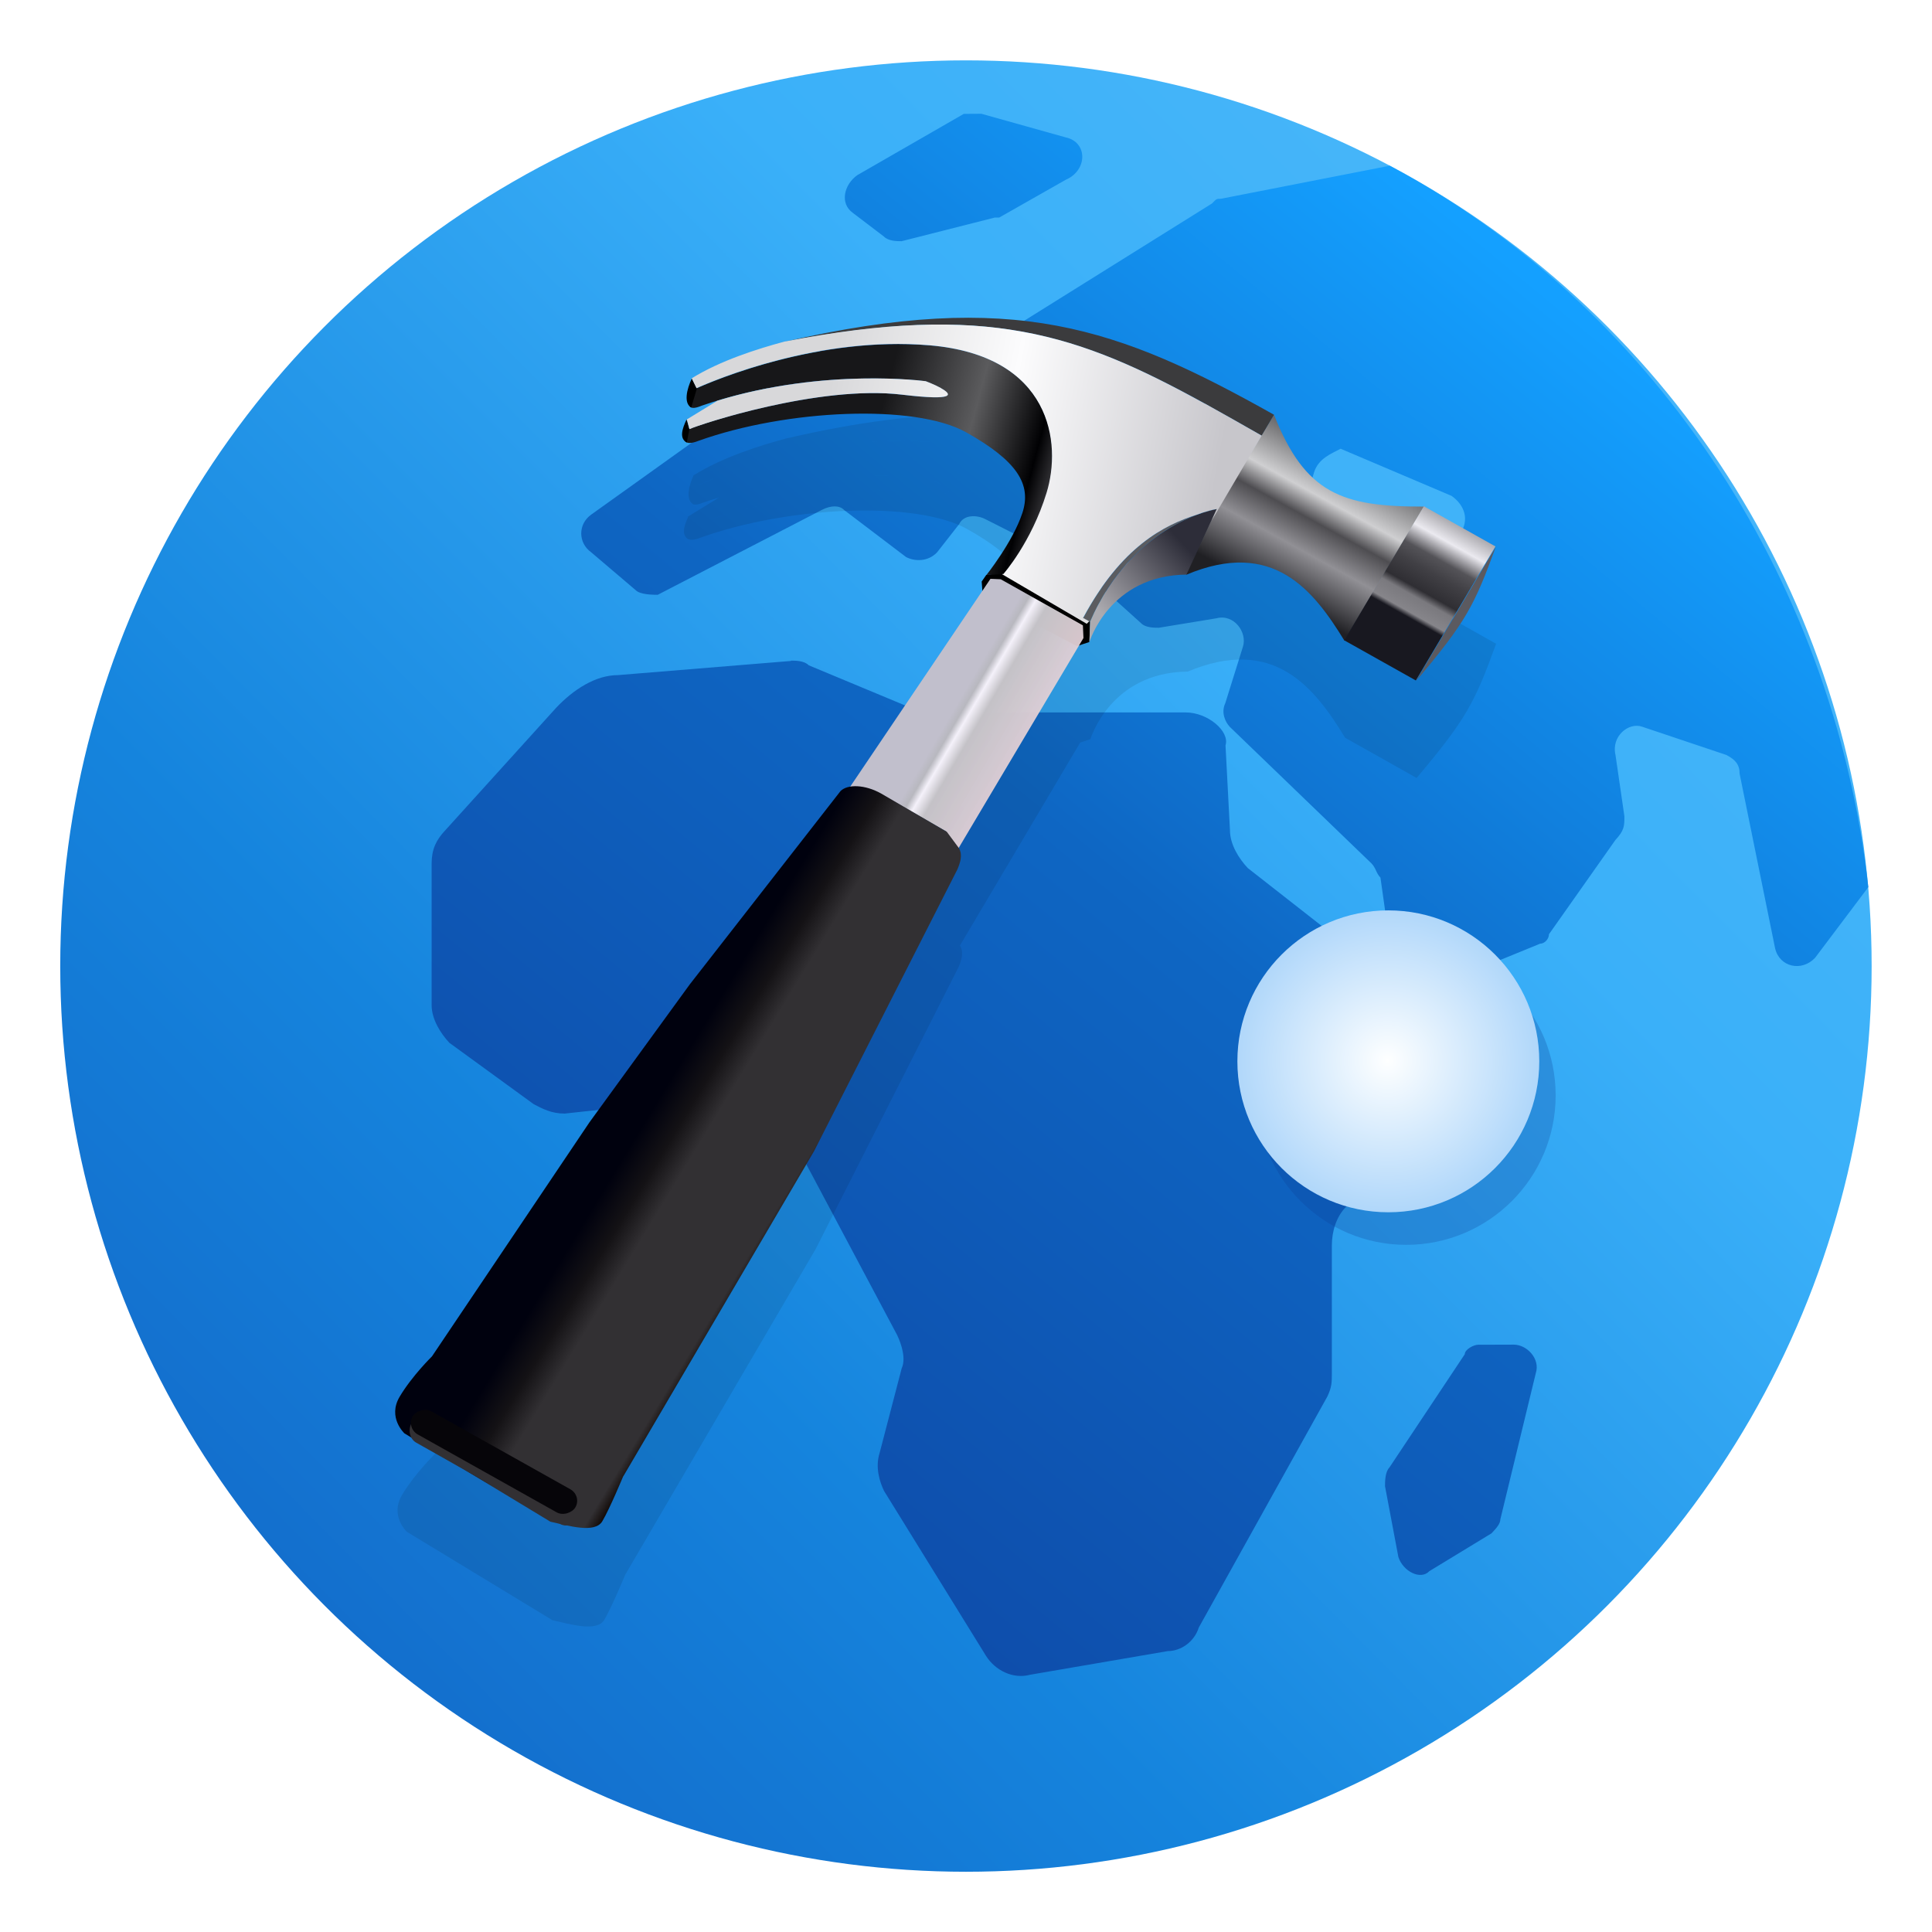
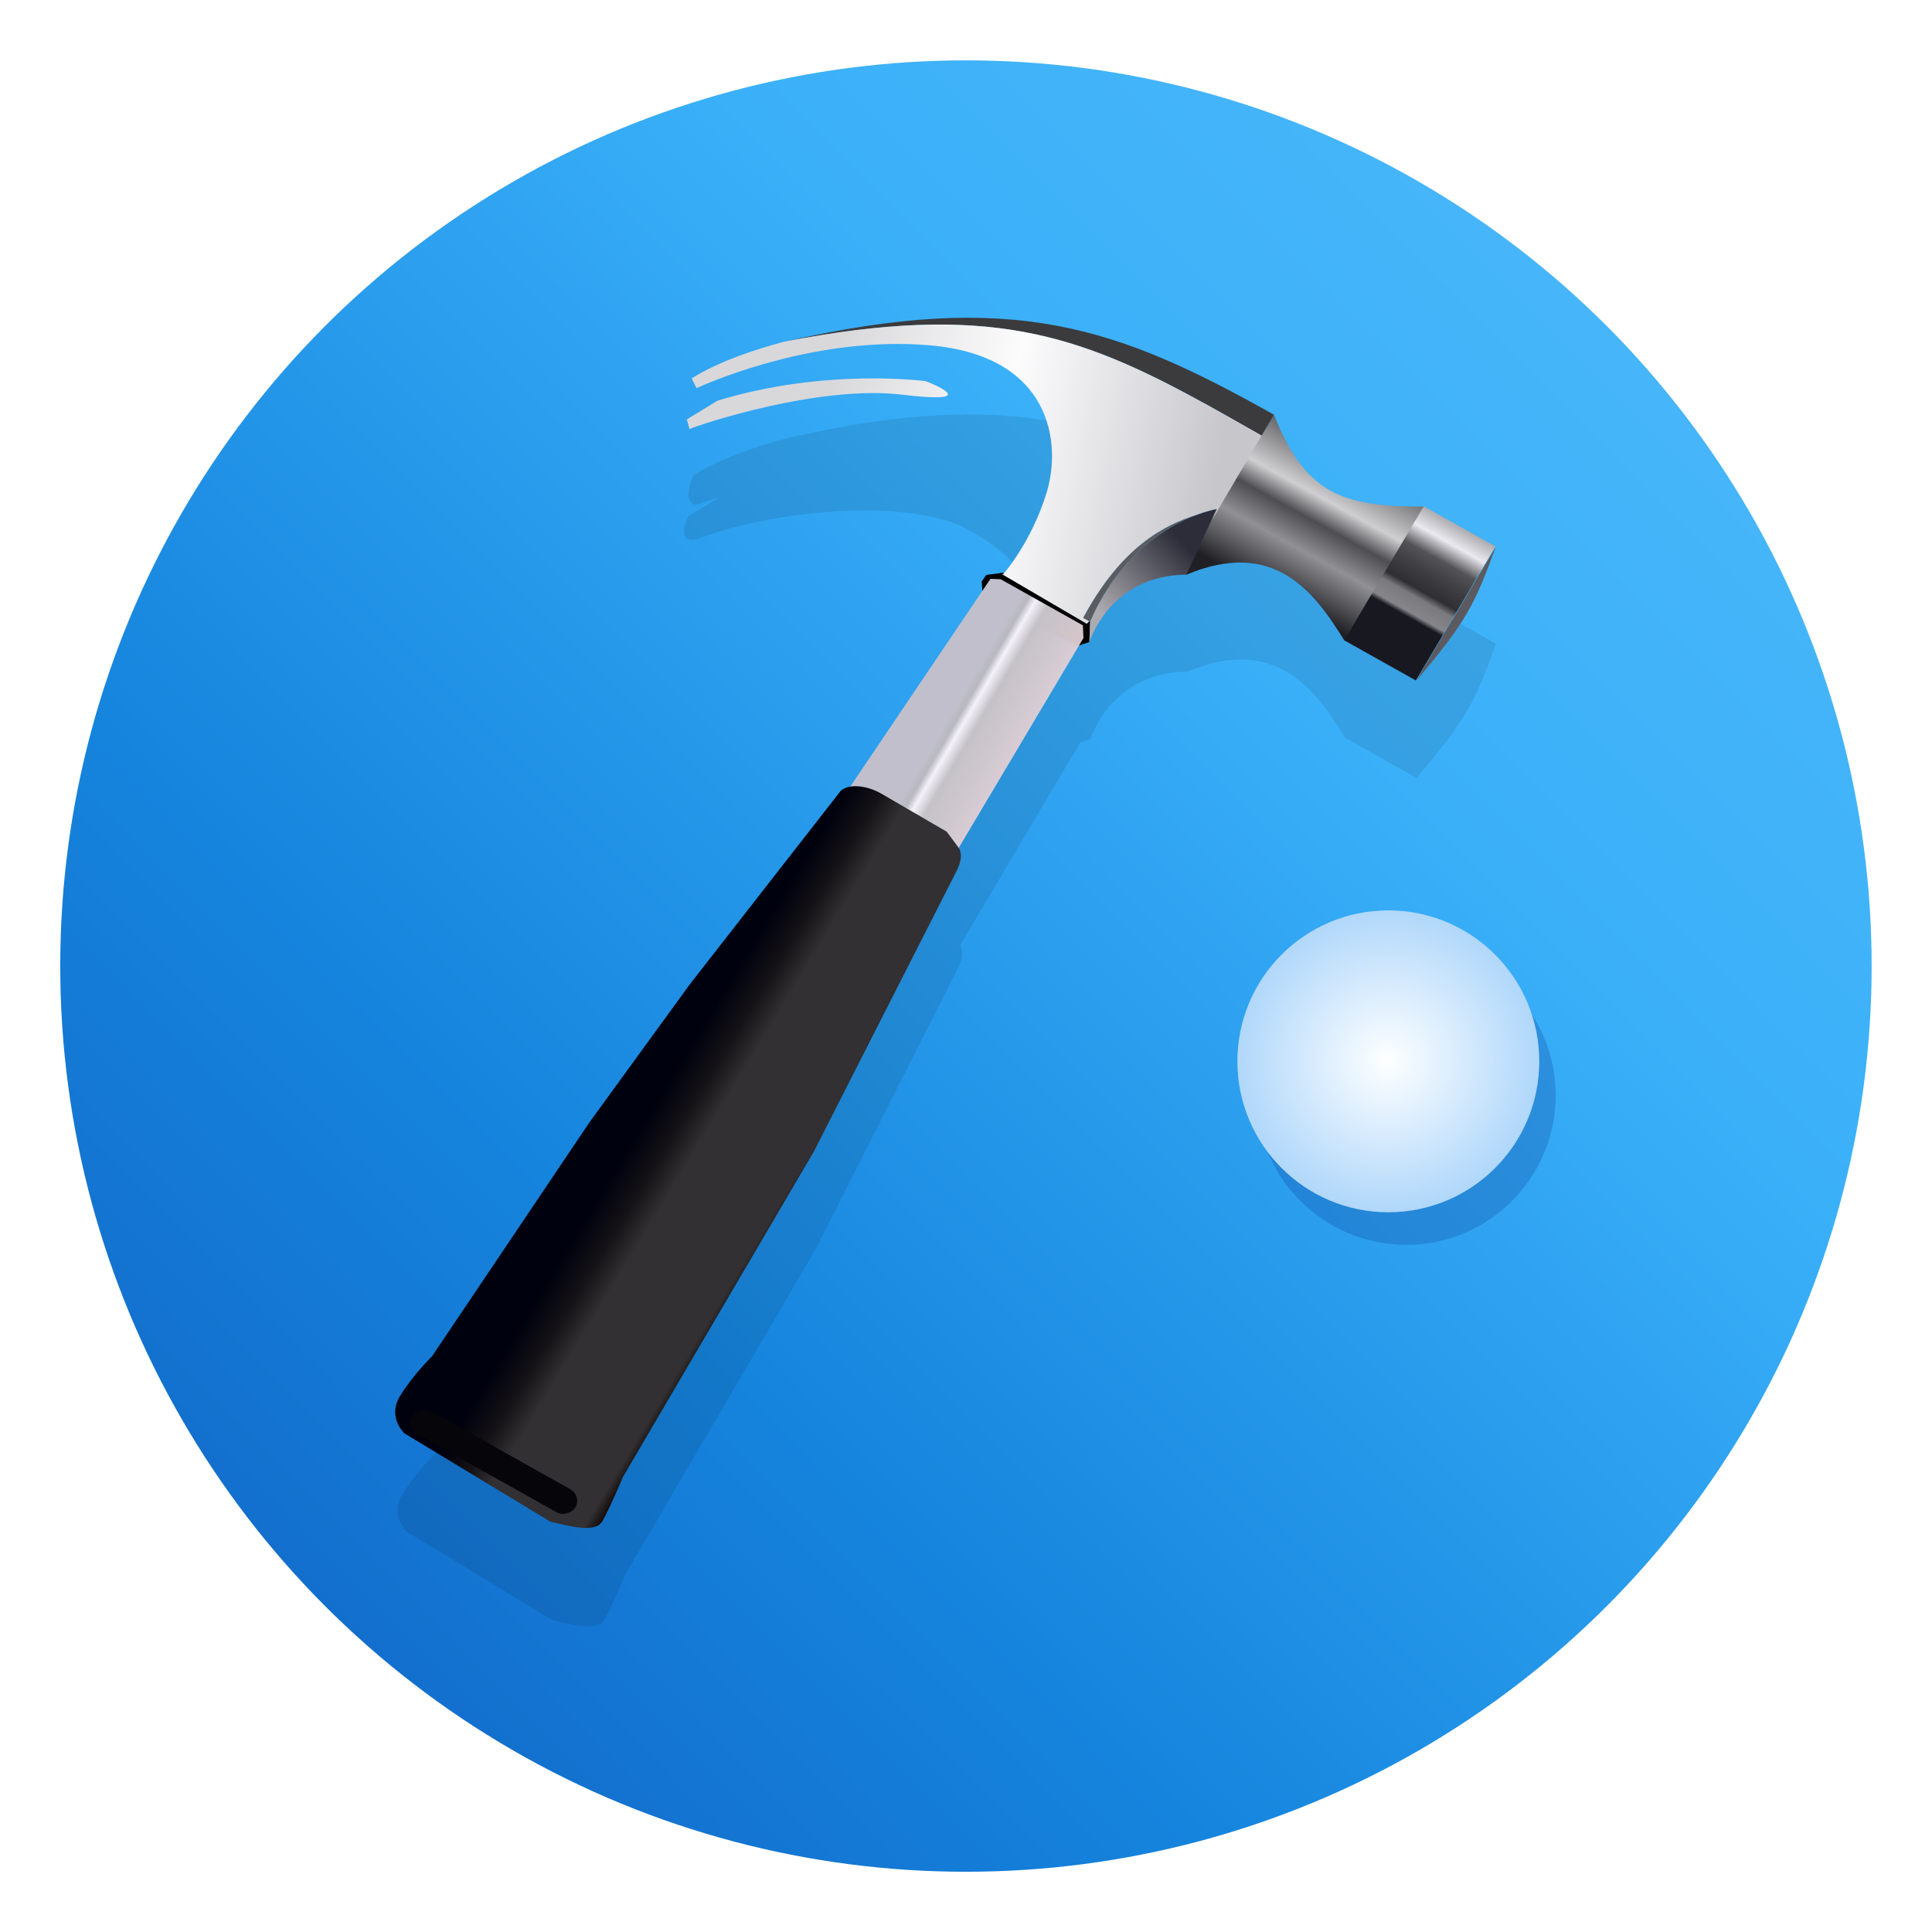
<svg xmlns="http://www.w3.org/2000/svg" width="64" height="64" version="1.1" viewBox="0 0 16.933 16.933">
  <defs>
    <linearGradient id="linearGradient5539" x1="-1.869" x2="57.794" y1="30.904" y2="-28.259" gradientTransform="matrix(.265 0 0 .265 3.454 10.031)" gradientUnits="userSpaceOnUse">
      <stop stop-color="#125fc1" offset="0" />
      <stop stop-color="#1584dd" offset=".319" />
      <stop stop-color="#3ab0f9" offset=".669" />
      <stop stop-color="#51baf9" offset="1" />
    </linearGradient>
    <linearGradient id="linearGradient5557" x1="300.65" x2="327.81" y1="70.232" y2="36.997" gradientTransform="matrix(.304 0 0 .307 -83.208 -6.343)" gradientUnits="userSpaceOnUse">
      <stop stop-color="#0e4ba9" offset="0" />
      <stop stop-color="#0e66c3" offset=".515" />
      <stop stop-color="#14a0ff" offset="1" />
    </linearGradient>
    <filter id="filter4955" x="-.048" y="-.048" width="1.096" height="1.096" color-interpolation-filters="sRGB">
      <feGaussianBlur stdDeviation="0.2" />
    </filter>
    <radialGradient id="radialGradient5575" cx="-17.344" cy="-13.023" r="5" gradientTransform="matrix(.265 0 0 .265 19.063 14.723)" gradientUnits="userSpaceOnUse">
      <stop stop-color="#feffff" offset="0" />
      <stop stop-color="#b0d7fa" offset="1" />
    </radialGradient>
    <filter id="filter7609-1" x="-.064" y="-.057" width="1.128" height="1.113" color-interpolation-filters="sRGB">
      <feGaussianBlur stdDeviation="2.175" />
    </filter>
    <linearGradient id="linearGradient1642" x1="372.07" x2="387.12" y1="947" y2="947" gradientTransform="matrix(-.06 -.033 -.034 .058 65.738 -33.355)" gradientUnits="userSpaceOnUse">
      <stop stop-color="#828398" offset="0" />
      <stop stop-color="#4f4e50" offset=".05" />
      <stop stop-color="#e8e5eb" offset=".14" />
      <stop stop-color="#e9d3d9" stop-opacity=".941" offset=".232" />
      <stop stop-color="#c4c2c7" offset=".762" />
      <stop stop-color="#f4f1fa" offset=".87" />
      <stop stop-color="#b8b8bf" offset=".934" />
      <stop stop-color="#c1bfcc" offset="1" />
    </linearGradient>
    <linearGradient id="linearGradient1644" x1="368.21" x2="394.83" y1="1019" y2="1018.6" gradientTransform="matrix(-.06 -.033 -.034 .058 65.738 -33.355)" gradientUnits="userSpaceOnUse">
      <stop stop-color="#130804" offset="0" />
      <stop stop-color="#0f0704" offset=".17" />
      <stop stop-color="#323033" offset=".238" />
      <stop stop-color="#323033" offset=".718" />
      <stop stop-color="#141215" offset=".848" />
      <stop stop-color="#00010e" offset="1" />
    </linearGradient>
    <linearGradient id="linearGradient1646" x1="367.85" x2="372.25" y1="904.78" y2="918" gradientTransform="matrix(-.06 -.033 -.034 .058 65.738 -33.355)" gradientUnits="userSpaceOnUse">
      <stop stop-color="#2d2d39" offset="0" />
      <stop stop-color="#acabb0" offset="1" />
    </linearGradient>
    <linearGradient id="linearGradient1648" x1="389.51" x2="414.06" y1="902.21" y2="908.79" gradientTransform="matrix(-.06 -.033 -.034 .058 65.738 -33.355)" gradientUnits="userSpaceOnUse">
      <stop stop-color="#59585d" offset="0" />
      <stop stop-color="#010103" offset=".193" />
      <stop stop-color="#5b5b5d" offset=".543" />
      <stop stop-color="#171719" offset="1" />
    </linearGradient>
    <linearGradient id="linearGradient1650" x1="-353.82" x2="-353.82" y1="903.4" y2="883.11" gradientTransform="matrix(.06 .033 -.034 .058 65.738 -33.355)" gradientUnits="userSpaceOnUse">
      <stop stop-color="#202024" offset="0" />
      <stop stop-color="#919095" offset=".337" />
      <stop stop-color="#4e4d51" offset=".539" />
      <stop stop-color="#cfcfd1" offset=".695" />
      <stop stop-color="#69696b" offset="1" />
    </linearGradient>
    <linearGradient id="linearGradient1652" x1="338.85" x2="338.85" y1="903.66" y2="883.86" gradientTransform="matrix(.068 0 0 .067 -39.482 -61.269)" gradientUnits="userSpaceOnUse">
      <stop stop-color="#181820" offset="0" />
      <stop stop-color="#86858a" offset=".035" />
      <stop stop-color="#7a797e" offset=".141" />
      <stop stop-color="#2f2e33" offset=".196" />
      <stop stop-color="#414045" offset=".333" />
      <stop stop-color="#545358" offset=".431" />
      <stop stop-color="#ebeaf0" offset=".561" />
      <stop stop-color="#abaaaf" offset=".692" />
      <stop stop-color="#d7d6dc" offset=".86" />
      <stop stop-color="#66656a" offset="1" />
    </linearGradient>
    <linearGradient id="linearGradient1654" x1="367.85" x2="415.57" y1="-67.365" y2="-50.845" gradientTransform="matrix(-.06 -.033 -.034 .058 32.766 22.124)" gradientUnits="userSpaceOnUse">
      <stop stop-color="#c7c6cb" offset="0" />
      <stop stop-color="#fcfcfd" offset=".543" />
      <stop stop-color="#d8d8da" offset="1" />
    </linearGradient>
    <filter id="filter5913-8" x="-.02" y="-.136" width="1.04" height="1.273" color-interpolation-filters="sRGB">
      <feGaussianBlur stdDeviation="0.198" />
    </filter>
  </defs>
  <g transform="translate(-2.306 -1.975)">
    <circle cx="10.772" cy="10.442" r="7.938" fill="url(#linearGradient5539)" stroke-width=".757" />
-     <path d="m10.753 2.973-0.933 0.537c-0.117 0.083-0.156 0.248-0.039 0.331l0.272 0.207c0.039 0.041 0.116 0.041 0.155 0.041l0.816-0.207h0.039l0.583-0.331c0.194-0.083 0.194-0.331 0-0.372l-0.739-0.207zm3.731 0.455-1.477 0.289c-0.039 0-0.039-1.04e-5 -0.078 0.041l-1.787 1.116c-0.039 0-0.078 0.041-0.117 0.041h-1.282c-0.039 0-0.078-1.38e-5 -0.117 0.041l-2.138 1.529c-0.117 0.083-0.117 0.248 0 0.331l0.389 0.331c0.039 0.041 0.156 0.041 0.194 0.041l1.438-0.744c0.078-0.041 0.156-0.041 0.194 0l0.544 0.413c0.078 0.041 0.194 0.041 0.272-0.041l0.194-0.248c0.039-0.083 0.155-0.083 0.233-0.041l0.816 0.413s0.039-2.06e-5 0.039 0.041l0.505 0.455c0.039 0.041 0.117 0.041 0.156 0.041l0.505-0.083c0.155-0.041 0.272 0.124 0.233 0.248l-0.155 0.496c-0.039 0.083 2.64e-4 0.165 0.039 0.207l1.243 1.198c0.039 0.041 0.039 0.083 0.078 0.124l0.117 0.827c0 0.124 0.156 0.207 0.272 0.165l1.01-0.413c0.039 0 0.078-0.041 0.078-0.083l0.583-0.827c0.078-0.083 0.078-0.124 0.078-0.207l-0.078-0.537c-0.039-0.165 0.116-0.289 0.233-0.248l0.739 0.248c0.078 0.041 0.116 0.083 0.116 0.165l0.311 1.53c0.039 0.165 0.233 0.207 0.35 0.083l0.467-0.62c-0.311-2.769-1.943-5.126-4.197-6.324zm-0.428 2.48 0.972 0.413c0.058 0.041 0.097 0.093 0.112 0.15 0.015 0.057 0.004 0.119-0.034 0.181l-0.272 0.413c-0.039 0.083-0.117 0.083-0.194 0.083l-0.855-0.124c-0.117 0-0.195-0.124-0.156-0.248l0.194-0.661c0.039-0.124 0.155-0.165 0.233-0.207zm-4.819 1.86-1.515 0.124c-0.194 0-0.389 0.124-0.544 0.289l-0.972 1.074c-0.078 0.083-0.117 0.165-0.117 0.289v1.24c0 0.124 0.078 0.248 0.156 0.331l0.738 0.537c0.078 0.041 0.156 0.083 0.272 0.083l1.516-0.165c0.155 0 0.311 0.083 0.388 0.207l1.011 1.901c0.039 0.083 0.077 0.207 0.039 0.289l-0.194 0.744c-0.039 0.124-2.64e-4 0.248 0.039 0.331l0.894 1.446c0.078 0.124 0.233 0.207 0.388 0.165l1.205-0.207c0.117 0 0.233-0.083 0.272-0.207l1.127-2.025c0.039-0.083 0.039-0.124 0.039-0.207v-1.116c0-0.124 0.039-0.248 0.117-0.331l0.972-0.91c0.194-0.165 0.194-0.455 0-0.62l-0.505-0.413-1.321-1.034c-0.078-0.083-0.156-0.207-0.156-0.331l-0.039-0.744c0.039-0.124-0.155-0.289-0.35-0.289h-2.254c-0.039 0-0.078 1.62e-5 -0.156-0.041l-0.893-0.372c-0.039-0.041-0.117-0.041-0.156-0.041zm6.024 5.993c-0.039 0-0.117 0.041-0.117 0.083l-0.66 0.992c-0.039 0.041-0.039 0.124-0.039 0.165l0.117 0.62c0.039 0.124 0.194 0.207 0.272 0.124l0.544-0.331c0.039-0.041 0.078-0.083 0.078-0.124l0.311-1.282c0.039-0.124-0.078-0.248-0.194-0.248z" fill="url(#linearGradient5557)" stroke-width="1.091" />
    <circle transform="matrix(.262 0 0 .262 -.49 -.687)" cx="57.712" cy="46.803" r="5" fill="#0d3c94" filter="url(#filter4955)" opacity=".5" stroke-width="3.003" />
    <circle cx="14.474" cy="11.277" r="1.323" fill="url(#radialGradient5575)" stroke-width=".795" />
    <path transform="matrix(-.118 0 0 .115 17.118 -105.27)" d="m53.506 964.15c-8.582 5e-3 -14.725 2.817-22.666 7.402-2.317 6.034-5.058 7.024-11.129 7.01l-5.311 3.066c1.584 4.457 2.176 5.694 5.906 10.229l5.311-3.066c2.282-3.837 5.284-7.811 11.715-5.031l-0.004-0.01c5.714 0.059 7.194 5.11 7.203 5.141v6e-3h2e-3c8e-6 0 0.002 2e-3 2e-3 2e-3 0.006 2e-3 0.516 0.175 0.76 0.26l8.93 15.467-0.008 0.012c-0.304 0.527-0.095 1.133 0.109 1.629l10.621 21.502 14.141 24.814s0.994 2.467 1.551 3.432c0.557 0.965 2.566 0.322 3.852 0.033l10.818-6.742s1.276-1.216 0.359-2.803c-0.916-1.587-2.391-3.07-2.391-3.07l-11.672-17.863-7.445-10.539-11.174-14.75c-0.178-0.178-0.445-0.286-0.758-0.334l0.031-0.01-9.797-14.941 0.053-0.719-0.336-0.506-0.025-4e-3c-0.025-0.033-1.946-2.524-2.648-4.697-0.707-2.188 0.36-3.979 4.162-6.174 3.802-2.195 13.325-1.758 19.85 0.656 0.409 0.166 0.694 0.19 0.859 0.105l0.004 0.021c0.533-0.308 0.368-0.969 0.043-1.689l0.01-0.047-0.039-0.023c-0.002-5e-3 -0.003-0.01-0.006-0.016l-2e-3 8e-3 -2.262-1.426c0.378 0.119 0.755 0.236 1.135 0.371 0.399 0.172 0.642 0.2 0.785 0.135l0.004 0.01c0.008-5e-3 0.012-0.013 0.02-0.018 0.024-0.014 0.041-0.033 0.059-0.053 0.45-0.387 0.242-1.345-0.123-2.139l2e-3 -4e-3 -0.004-2e-3c-0.002-5e-3 -0.004-0.011-0.006-0.016l-0.004 0.01c-2.127-1.362-4.9-2.258-6.875-2.801-5.307-1.256-9.711-1.832-13.611-1.83zm2.508 0.529c0.17 2e-3 0.355 0.016 0.527 0.019-0.311-7e-3 -0.621-0.012-0.924-0.012 0.135-9e-5 0.26-9e-3 0.396-8e-3zm-1.762 0.037c-0.269 0.01-0.541 0.015-0.805 0.031 0.263-0.016 0.536-0.021 0.805-0.031zm3.711 0.039c0.322 0.018 0.646 0.036 0.977 0.06-0.331-0.025-0.655-0.043-0.977-0.06zm-6.004 0.119c-0.184 0.019-0.375 0.032-0.557 0.055 0.182-0.022 0.372-0.035 0.557-0.055zm8.49 0.08c0.348 0.036 0.693 0.07 1.051 0.113-0.358-0.044-0.703-0.077-1.051-0.113zm2.736 0.348c0.352 0.052 0.695 0.097 1.057 0.156-0.363-0.059-0.704-0.104-1.057-0.156zm-15.646 0.35c-0.194 0.05-0.384 0.109-0.576 0.162 0.192-0.053 0.382-0.113 0.576-0.162zm11.885 0.516c0.076 2e-3 0.15 9e-3 0.227 0.012-0.45-0.015-0.906-0.016-1.363-0.01 0.381-6e-3 0.761-0.011 1.137-2e-3zm-1.508 2e-3c0.043-1e-3 0.086 1e-3 0.129 0-0.549 0.013-1.103 0.04-1.658 0.088-1.7 0.147-3.109 0.502-4.268 1.006-0.614 0.267-1.139 0.587-1.619 0.93 0.481-0.343 1.005-0.662 1.619-0.93 1.159-0.504 2.567-0.859 4.268-1.006 0.512-0.044 1.023-0.073 1.529-0.088zm-12.236 0.021c-0.212 0.068-0.422 0.144-0.633 0.217 0.21-0.072 0.421-0.149 0.633-0.217zm14.357 6e-3c0.407 0.018 0.81 0.043 1.209 0.076-0.398-0.034-0.803-0.058-1.209-0.076zm1.603 0.113c0.391 0.038 0.777 0.081 1.158 0.131-0.381-0.05-0.768-0.093-1.158-0.131zm1.486 0.176c0.45 0.064 0.891 0.133 1.324 0.211-0.432-0.078-0.876-0.147-1.324-0.211zm1.367 0.219c0.351 0.064 0.683 0.134 1.022 0.205-0.336-0.071-0.672-0.142-1.022-0.205zm-20.582 0.113c-0.242 0.093-0.483 0.189-0.725 0.287 0.241-0.098 0.483-0.195 0.725-0.287zm22.512 0.303c0.662 0.156 1.289 0.312 1.883 0.482-0.59-0.169-1.227-0.328-1.883-0.482zm-24.311 0.439c-0.235 0.103-0.47 0.206-0.705 0.314 0.235-0.108 0.471-0.211 0.705-0.314zm26.789 0.217c0.6 0.182 1.147 0.358 1.654 0.535-0.504-0.175-1.062-0.356-1.654-0.535zm-28.686 0.666c-0.183 0.09-0.365 0.177-0.549 0.27 0.183-0.093 0.366-0.18 0.549-0.27zm30.758 0.014c0.513 0.186 0.954 0.353 1.34 0.51-0.385-0.155-0.837-0.329-1.34-0.51zm-11.291 0.334c0.324-8e-3 0.724 3e-3 1.09 4e-3 -0.451-1e-3 -0.912-5e-3 -1.299 6e-3 0.078-2e-3 0.128-8e-3 0.209-0.01zm-9.932 6e-3c-0.135 0.124-0.28 0.242-0.402 0.371 0.122-0.13 0.268-0.247 0.402-0.371zm11.73 0c0.462 9e-3 0.967 0.04 1.477 0.068-0.505-0.029-1.018-0.059-1.477-0.068zm-2.434 0.023c-0.382 0.016-0.766 0.032-1.062 0.053 0.307-0.023 0.657-0.036 1.062-0.053zm4.816 0.098c0.781 0.061 1.589 0.145 2.445 0.266 0.449 0.063 0.906 0.136 1.371 0.219-0.465-0.083-0.922-0.155-1.371-0.219-0.854-0.121-1.666-0.204-2.445-0.266zm8.672 0.137c0.485 0.2 0.887 0.375 1.102 0.475l-0.004 8e-3c-0.157-0.075-0.427-0.206-1.098-0.482zm-33.572 0.025c-0.93 0.483-1.871 0.992-2.844 1.541 0.972-0.549 1.914-1.058 2.844-1.541zm17.236 0.123c-0.211 0.094-0.455 0.206-0.67 0.33 0.242-0.14 0.445-0.231 0.67-0.33zm11.535 0.209c0.46 0.082 0.924 0.176 1.397 0.279-0.472-0.103-0.937-0.197-1.397-0.279zm1.428 0.285c0.477 0.105 0.958 0.223 1.445 0.352-0.486-0.129-0.969-0.247-1.445-0.352zm-13.975 0.076c-0.028 0.024-0.058 0.049-0.078 0.072 0.021-0.024 0.05-0.048 0.078-0.072zm-0.115 0.123c-0.021 0.034-0.03 0.064-0.029 0.094 4.8e-5 -0.03 0.008-0.06 0.029-0.094zm5.769 4e-3c0.034 4.4e-4 0.069 3e-3 0.104 4e-3 -0.361-7e-3 -0.715-5e-5 -1.066 0.012 0.318-0.011 0.637-0.02 0.963-0.016zm0.166 6e-3c0.409 8e-3 0.824 0.026 1.24 0.055-0.417-0.029-0.831-0.046-1.24-0.055zm-1.395 0.014c0.012-5.6e-4 0.024 5.3e-4 0.035 0-0.414 0.019-0.821 0.051-1.215 0.1 0.384-0.048 0.777-0.08 1.18-0.1zm2.809 0.057c0.361 0.027 0.722 0.061 1.084 0.102-0.362-0.041-0.723-0.074-1.084-0.102zm-7.377 0.055c0.017 0.04 0.051 0.077 0.125 0.105 0.07 0.027 0.183 0.046 0.314 0.061-0.131-0.015-0.245-0.033-0.314-0.061-0.075-0.029-0.109-0.065-0.125-0.105zm15.596 0.025c0.482 0.128 0.965 0.267 1.453 0.42-0.487-0.153-0.972-0.292-1.453-0.42zm-6.438 0.121c0.674 0.089 1.341 0.183 1.996 0.303-0.653-0.12-1.326-0.214-1.996-0.303zm-7.488 8e-3c-0.107 7e-3 -0.217 0.015-0.312 0.019 0.095-4e-3 0.206-0.013 0.312-0.019zm9.928 0.385c0.713 0.138 1.403 0.283 2.061 0.439-0.655-0.156-1.353-0.302-2.061-0.439zm2.398 0.523c0.654 0.161 1.269 0.318 1.832 0.477-0.561-0.157-1.185-0.318-1.832-0.477zm2.26 0.602c0.467 0.136 0.896 0.264 1.266 0.383-0.37-0.118-0.805-0.249-1.266-0.383zm1.955 0.613c0.125 0.043 0.26 0.086 0.361 0.123-0.103-0.037-0.237-0.081-0.361-0.123zm0.896 0.328c0.007 3e-3 0.033 0.013 0.039 0.016v2e-3c-0.009-4e-3 -0.028-0.013-0.039-0.018zm-38.064 6.379c0.04 0.013 0.087 0.034 0.129 0.049 0.096 0.033 0.195 0.069 0.301 0.109-0.071-0.023-0.145-0.051-0.215-0.072-0.065-0.023-0.154-0.066-0.215-0.086zm1.32 0.48c0.119 0.047 0.243 0.105 0.365 0.158-0.122-0.053-0.246-0.111-0.365-0.158zm1.223 0.568c0.311 0.165 0.627 0.344 0.947 0.555-0.321-0.212-0.636-0.389-0.947-0.555zm1.908 1.258c0.052 0.042 0.104 0.087 0.156 0.131-0.052-0.044-0.104-0.089-0.156-0.131zm2.164 2.195c0.059 0.073 0.117 0.145 0.176 0.221-0.059-0.076-0.117-0.147-0.176-0.221zm1.125 1.559c0.064 0.099 0.127 0.204 0.191 0.307-0.064-0.102-0.127-0.208-0.191-0.307z" fill-rule="evenodd" filter="url(#filter7609-1)" opacity=".3" />
    <path d="m11.745 7.638c0.009-0.004 0.109-0.036 0.109-0.036l0.007-0.177-0.765-0.43-0.146 0.019-0.04 0.058 0.01 0.131z" fill-rule="evenodd" stroke-width=".068" />
    <path d="m11.802 7.567-0.005-0.111-0.72-0.404-0.09-0.004-1.229 1.821 0.252 0.055 0.586 0.337 0.111 0.148z" fill="url(#linearGradient1642)" stroke-width=".068" />
    <g fill-rule="evenodd" stroke-width=".068">
      <path d="m7.769 14.914 1.672-2.85 1.256-2.469c0.024-0.057 0.049-0.127 0.013-0.187l-0.106-0.143-0.575-0.335c-0.141-0.079-0.293-0.084-0.356-0.022l-1.321 1.694-0.88 1.21-1.38 2.051s-0.174 0.17-0.283 0.353 0.042 0.322 0.042 0.322l1.279 0.774c0.152 0.033 0.389 0.107 0.455-0.004 0.066-0.111 0.183-0.394 0.183-0.394z" fill="url(#linearGradient1644)" />
      <path d="m11.854 7.603s0.175-0.587 0.855-0.592l0.264-0.575s-0.732 0.113-1.113 0.988z" fill="url(#linearGradient1646)" />
      <path d="m11.8 7.391c0.407-0.759 0.877-0.878 1.172-0.955 0 0-0.732 0.113-1.113 0.988z" fill="#5b5c60" />
-       <path d="m10.952 7.014s0.231-0.29 0.314-0.541c0.084-0.251-0.043-0.457-0.492-0.709-0.449-0.252-1.575-0.202-2.347 0.075-0.114 0.045-0.152 0.005-0.096-0.096 0.005-0.015 1.123-0.4 1.879-0.309 0.761 0.092 0.209-0.117 0.209-0.117s-0.959-0.133-1.961 0.213c-0.14 0.059-0.127-0.02-0.079-0.137 0 0 1.002-0.481 2.074-0.391 1.072 0.09 1.163 0.858 1.029 1.294-0.135 0.436-0.378 0.711-0.378 0.711z" fill="url(#linearGradient1648)" />
-       <path d="m8.414 5.38-0.05 0.167c-0.067-0.039-0.04-0.159 0.006-0.256z" />
-       <path d="m8.348 5.737-0.023 0.117c-0.066-0.037-0.042-0.117-9.525e-4 -0.204z" />
    </g>
    <path d="m13.472 5.61c0.274 0.693 0.598 0.807 1.315 0.805l-0.698 1.175c-0.27-0.441-0.625-0.897-1.385-0.578l0.26-0.565z" fill="url(#linearGradient1650)" stroke-width=".068" />
    <rect transform="matrix(-.872 -.489 -.511 .86 0 0)" x="-16.715" y="-1.639" width=".72" height="1.366" fill="url(#linearGradient1652)" stroke-width=".068" />
    <g stroke-width=".068">
      <path d="m13.472 5.61c-1.365-0.766-2.281-1.101-4.288-0.64 2.028-0.394 2.787 0.027 4.179 0.823z" fill="#3b3b3d" fill-rule="evenodd" />
      <path d="m12.868 5.513c0.158 0.087 0.322 0.181 0.496 0.28l-0.438 0.744 0.046-0.101s-0.011 0.002-0.032 0.006c-2.62e-4 3.89e-5 -1.02e-4 5.11e-5 -3.7e-4 9.24e-5 -0.021 0.005-0.05 0.012-0.087 0.024-5.82e-4 1.82e-4 -7.94e-4 2.542e-4 -0.001 4.497e-4 -0.005 0.002-0.01 0.004-0.015 0.005-0.011 0.004-0.023 0.008-0.036 0.013-8.73e-4 2.498e-4 -0.002 5.821e-4 -0.003 8.467e-4 -0.288 0.091-0.664 0.281-0.999 0.905l0.054 0.03-0.022 0.022-0.741-0.434 7.14e-4 -0.002 0.01-5.027e-4s0.244-0.275 0.378-0.711c0.135-0.436 0.043-1.204-1.029-1.294-0.969-0.081-1.873 0.301-2.039 0.376l-0.042-0.086c0.251-0.156 0.579-0.259 0.813-0.322 1.774-0.344 2.577-0.066 3.683 0.543zm-2.313-0.135c0.095 0.053 0.133 0.113-0.343 0.056-0.726-0.087-1.775 0.261-1.863 0.302l-0.023-0.085 0.268-0.164c0.952-0.291 1.826-0.171 1.826-0.171s0.078 0.029 0.135 0.061zm1.739 1.423c-0.031 0.028-0.061 0.059-0.092 0.092 0.03-0.033 0.061-0.063 0.092-0.092zm-0.092 0.092c-0.027 0.029-0.053 0.06-0.079 0.092 0.026-0.032 0.052-0.064 0.079-0.092zm-0.091 0.107c-0.025 0.032-0.05 0.067-0.074 0.103 0.024-0.036 0.049-0.071 0.074-0.103zm-0.087 0.121c-0.028 0.042-0.054 0.086-0.08 0.133 0.026-0.047 0.053-0.091 0.08-0.133zm-0.082 0.136c-0.025 0.046-0.05 0.096-0.073 0.147 0.023-0.052 0.047-0.101 0.073-0.147zm-3.571-1.965c-9.61e-5 2.013e-4 -1.048e-4 4.498e-4 -2.186e-4 6.35e-4l-2.238e-4 -4.233e-4zm-0.046 0.36c-0.001 0.003-0.002 0.005-0.003 0.008l-0.001-0.005z" fill="url(#linearGradient1654)" />
      <path d="m15.416 6.767c-0.187 0.512-0.257 0.654-0.698 1.175z" fill="#5b5a60" />
    </g>
-     <rect transform="matrix(-.062 -.035 -.041 .069 73.486 -44.258)" x="370.97" y="1049.2" width="23.862" height="3.488" rx="1.744" ry="1.744" fill="#323033" filter="url(#filter5913-8)" />
    <rect transform="matrix(-.872 -.489 -.511 .86 0 0)" x="-14.083" y="9.534" width="1.634" height=".235" rx=".119" ry=".118" fill="#060509" stroke-width=".068" />
  </g>
</svg>